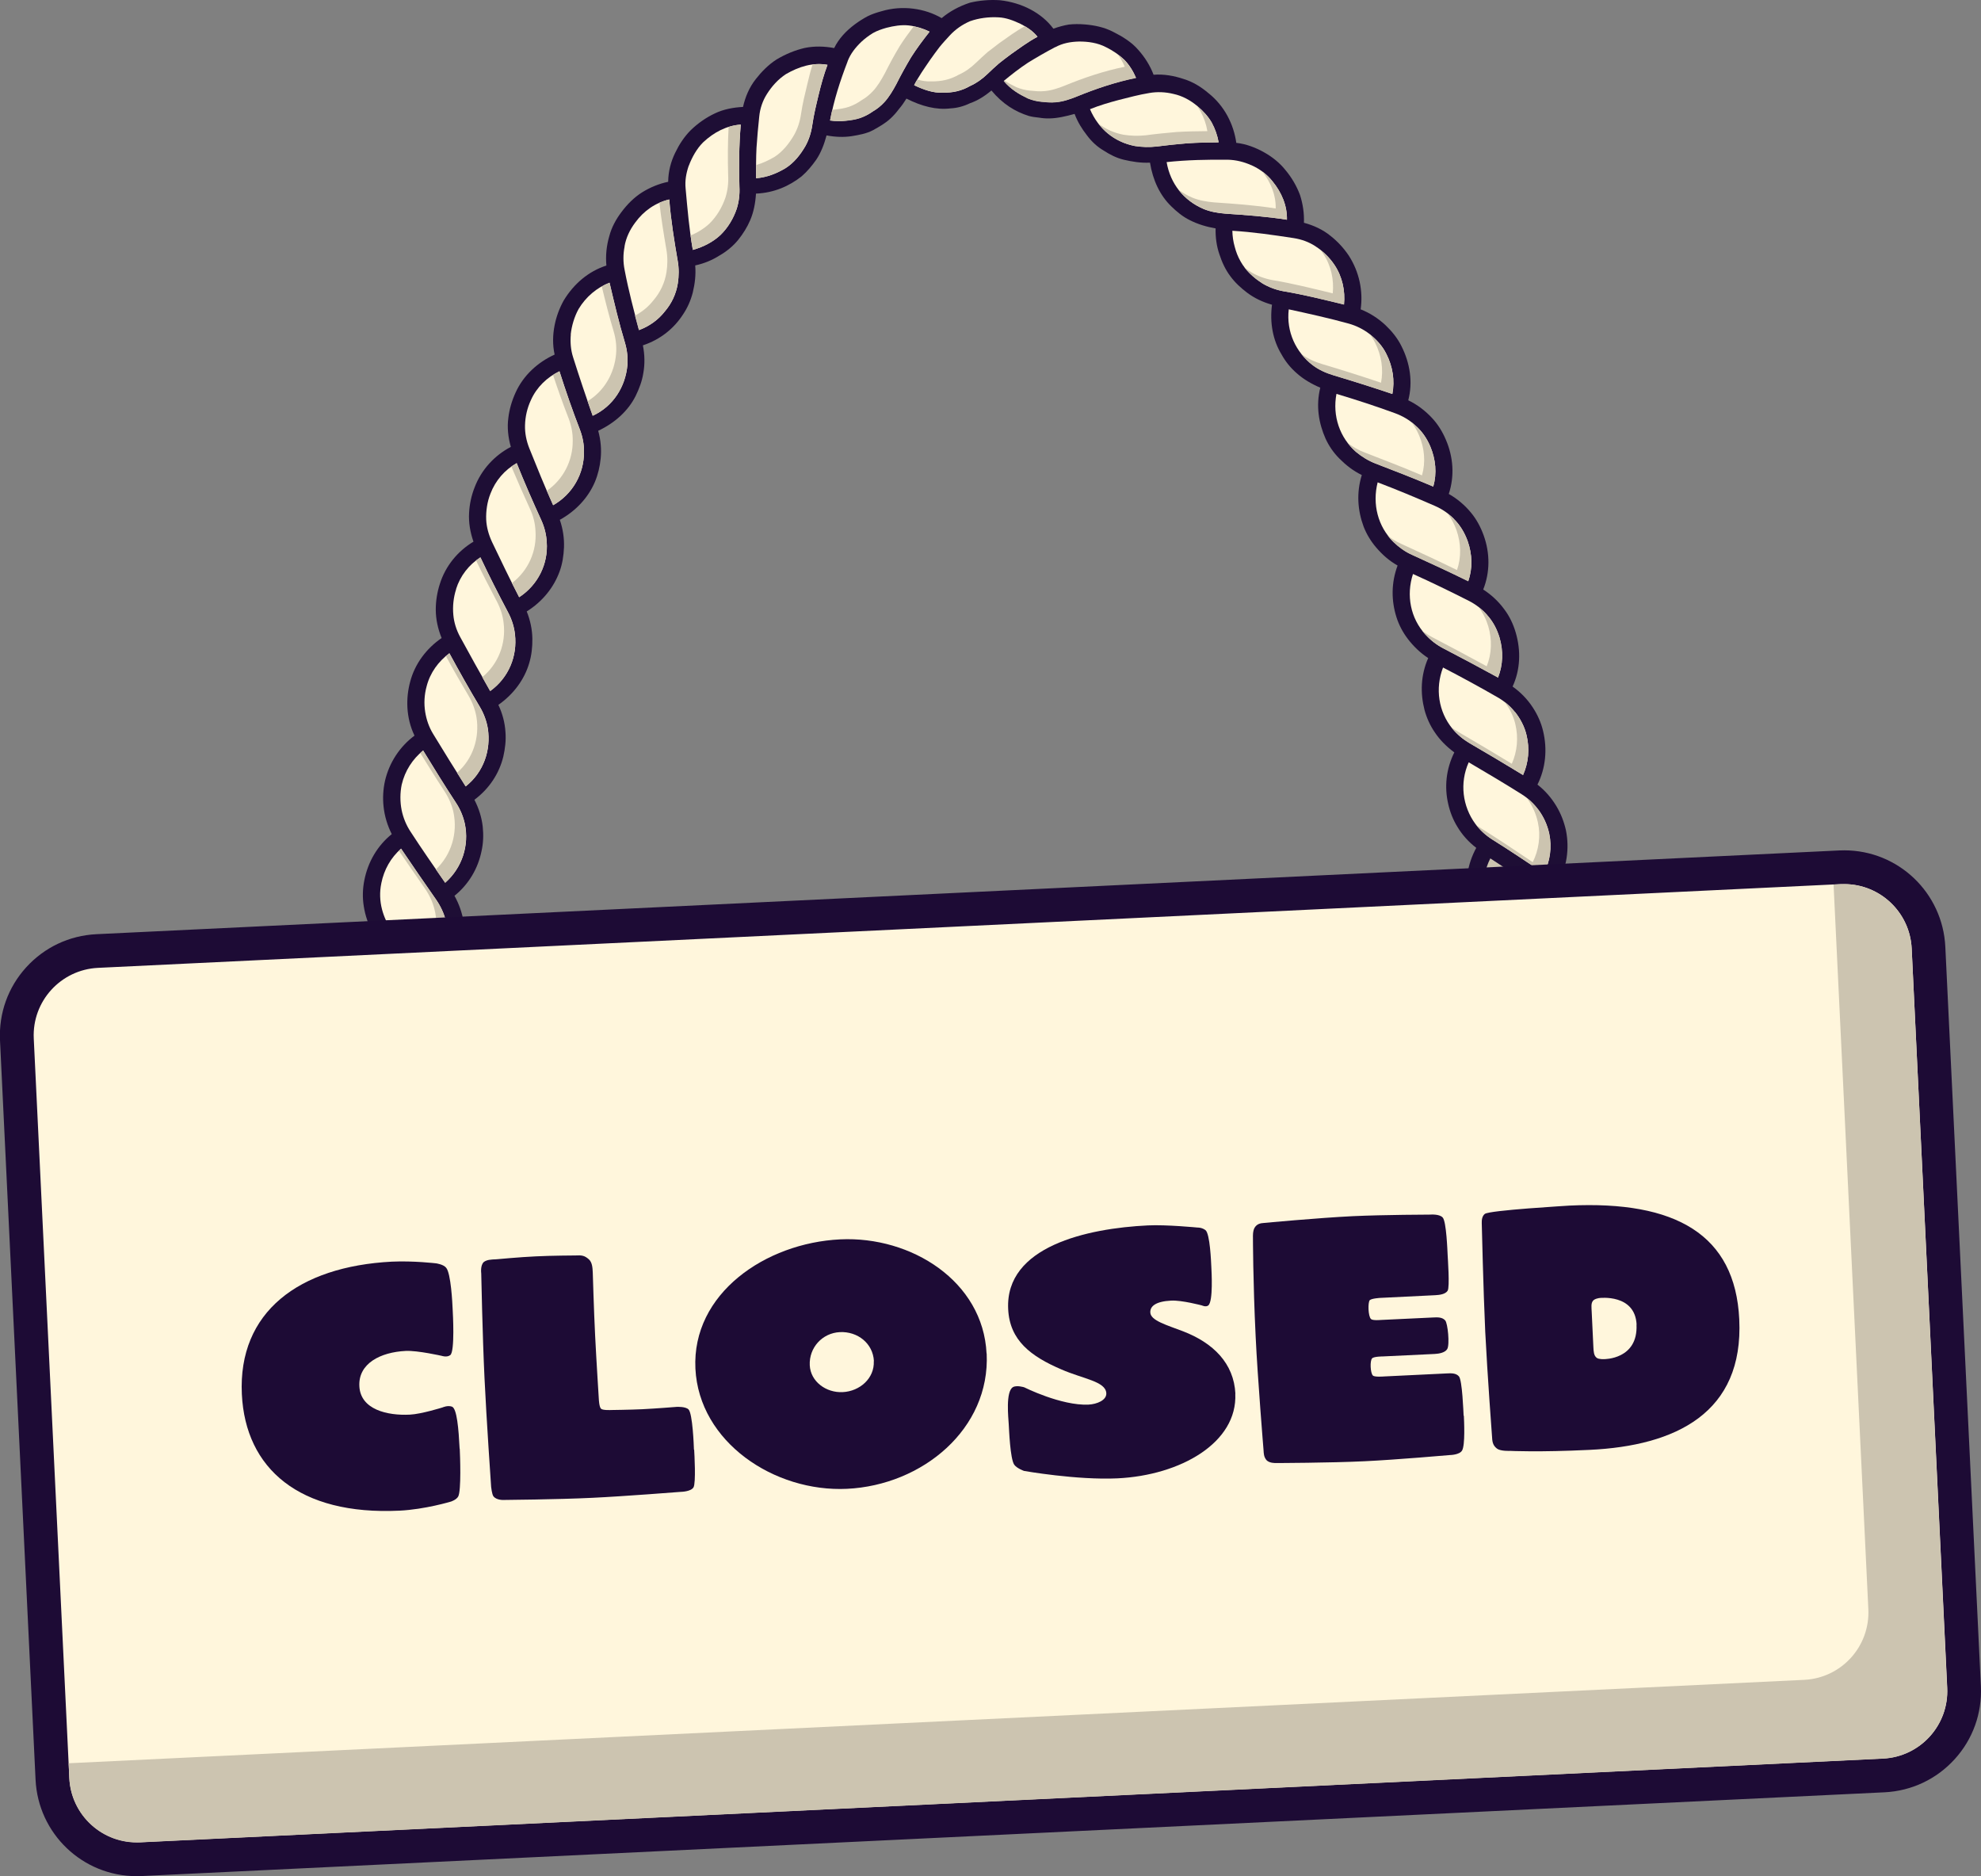
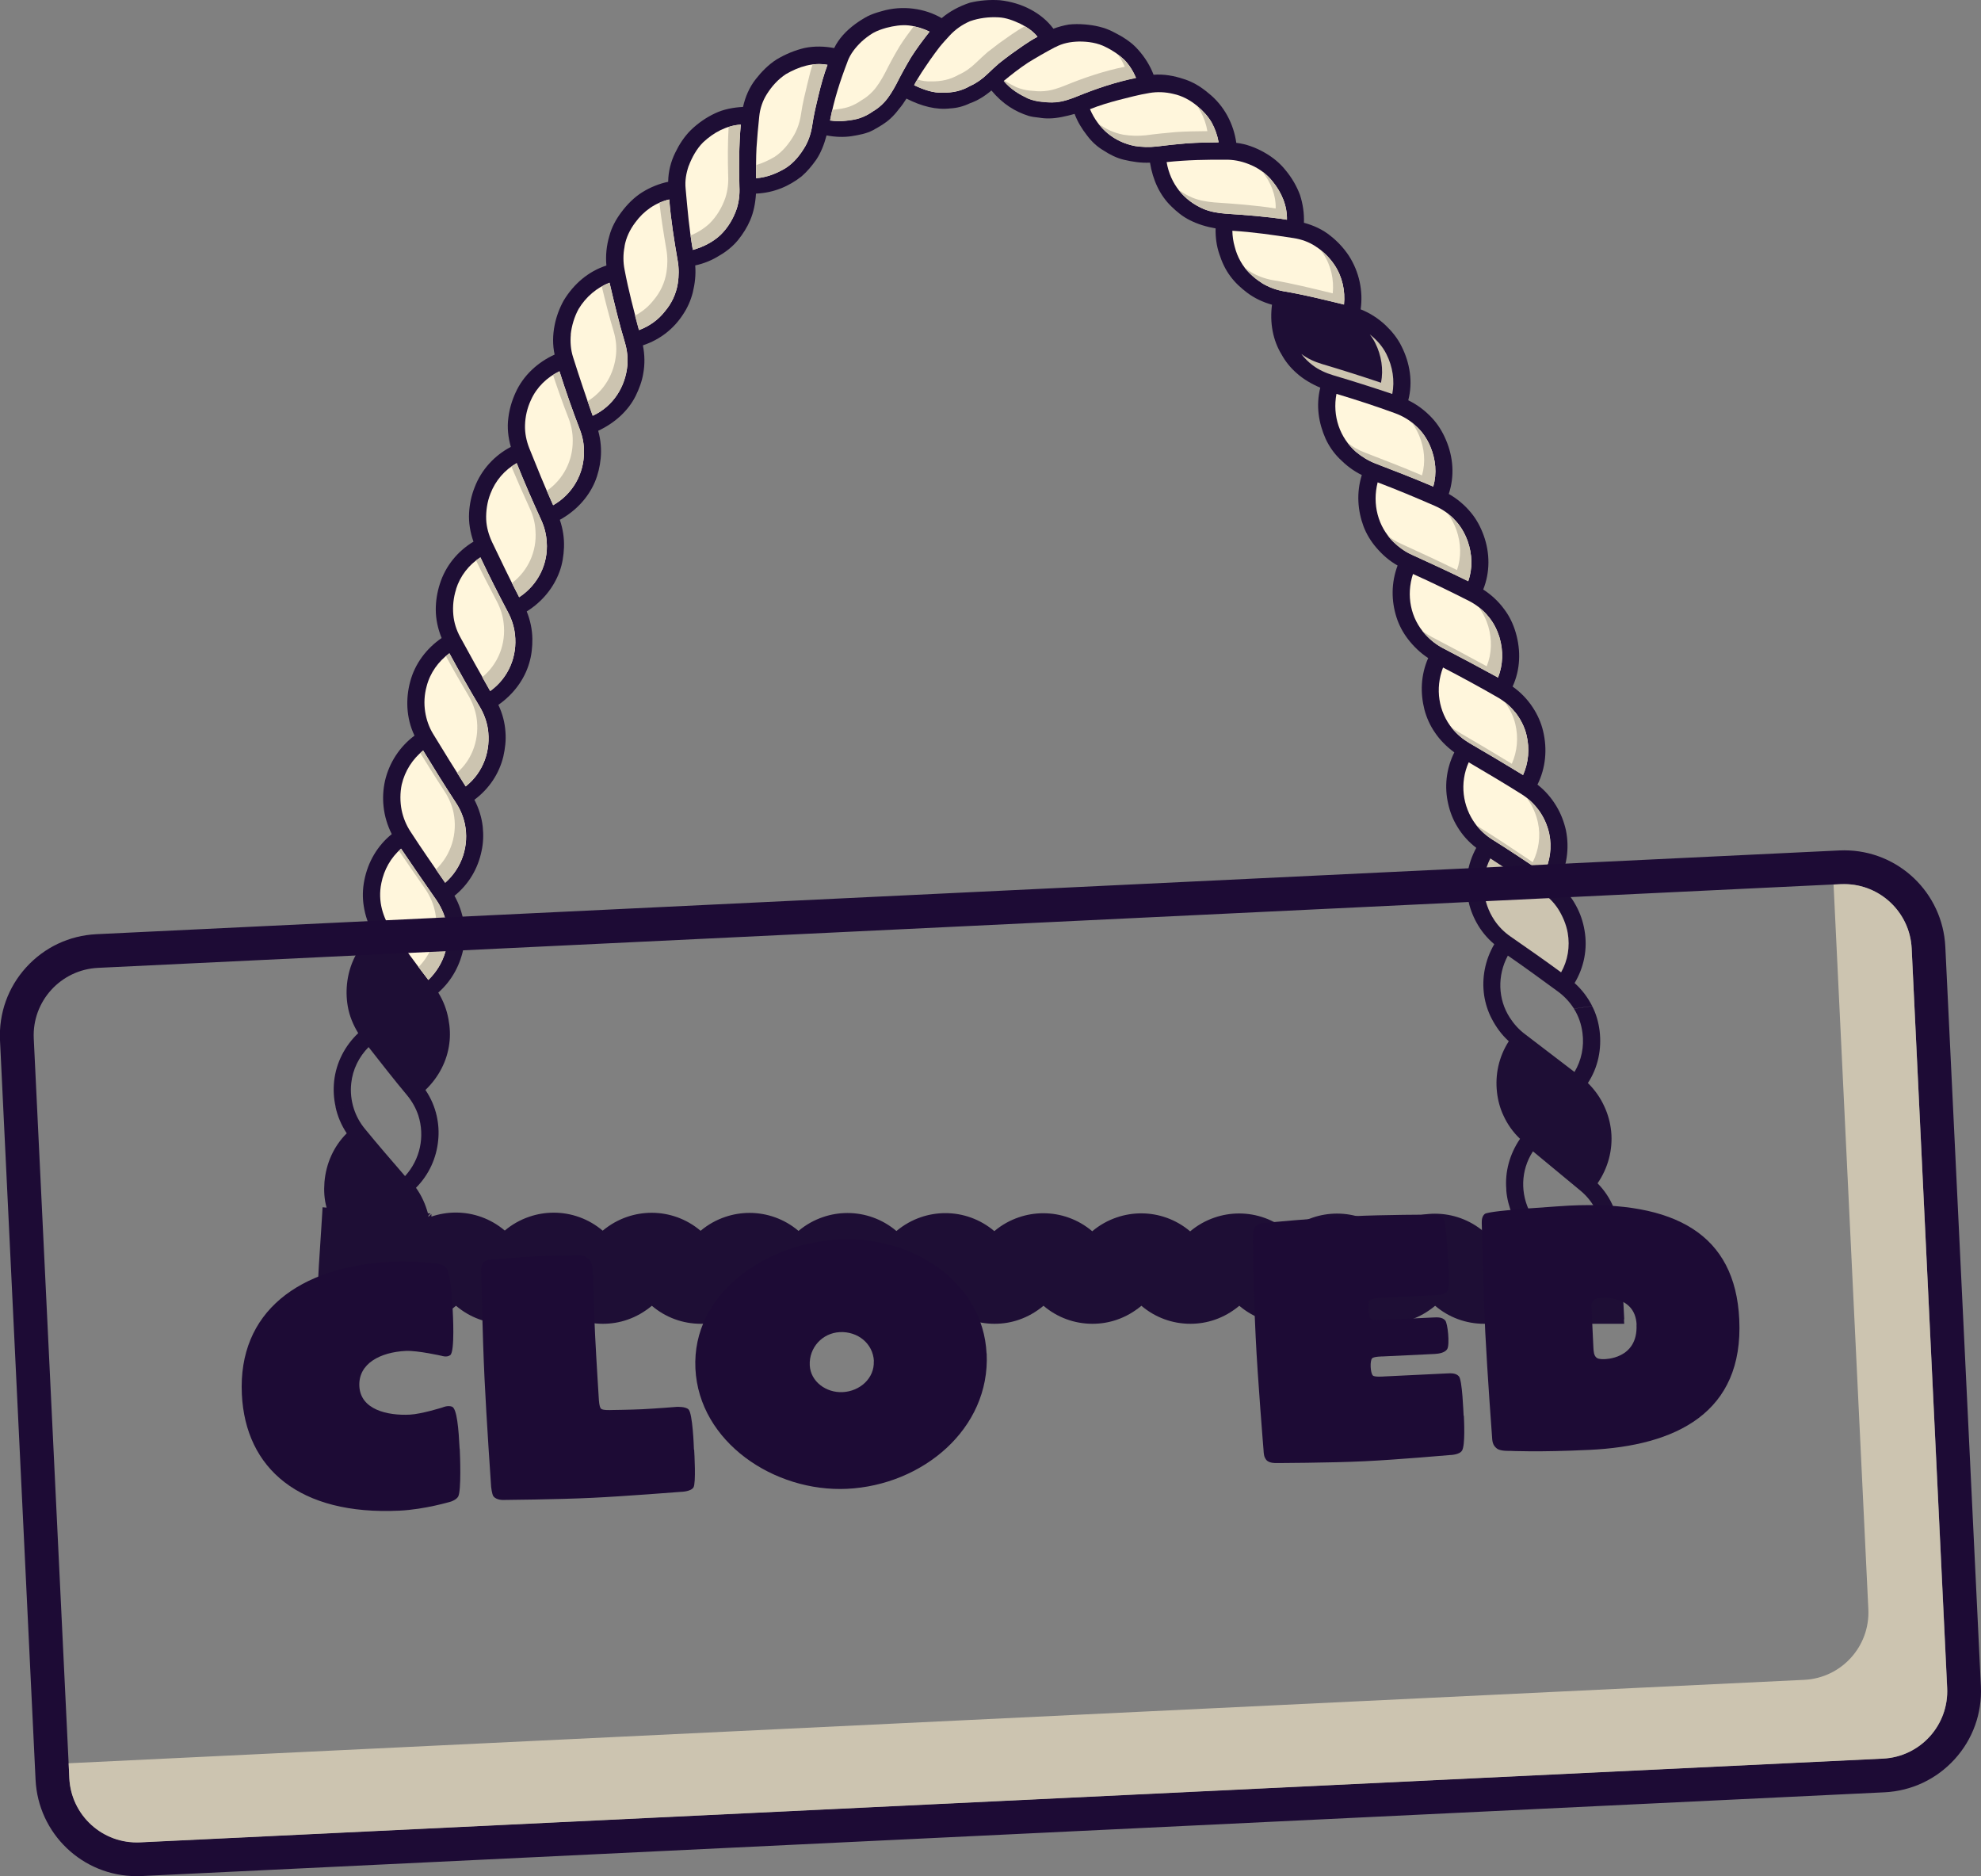
<svg xmlns="http://www.w3.org/2000/svg" id="Layer_2" data-name="Layer 2" viewBox="0 0 176.02 166.68">
  <rect x="0" y="0" width="176.02" height="166.68" fill="#808080" stroke="none" />
  <defs>
    <style>
      .cls-1 {
        fill: #1d0b35;
      }

      .cls-2 {
        fill: #1e0e35;
      }

      .cls-3 {
        fill: #fff6dc;
      }

      .cls-4 {
        fill: #ccc4b0;
      }
    </style>
  </defs>
  <g id="other_wing" data-name="other wing">
    <g>
      <path class="cls-2" d="M144.32,117.19h0l-.07-1.36-.18-3.39-.17-2.61h0s0-.01,0-.01l-.03-.47h0l-.05-.76-.09-1.37-.36.03-1.63.12h0s-2.87.21-2.87.21l-2.43.18-.44.03c-.92-1.71-.9-3.81.21-5.51l4.23,3.5c.54.45.99,1,1.3,1.6l1.63-.12c-.32-.79-.81-1.52-1.42-2.14.92-1.34,1.37-2.96,1.21-4.61-.08-.77-.28-1.51-.6-2.2h0c-.35-.78-.85-1.49-1.47-2.1.9-1.37,1.24-3,1.04-4.65-.1-.77-.31-1.51-.66-2.18l-1.62.23c.41.64.66,1.38.76,2.15.16,1.22-.09,2.43-.71,3.47l-4.37-3.34c-.57-.42-1.02-.93-1.38-1.49-1.06-1.64-1.12-3.74-.17-5.51,1.51,1.04,2.97,2.11,4.46,3.2.57.42,1.04.93,1.41,1.51l1.62-.23c-.39-.77-.91-1.46-1.56-2.04.84-1.4,1.17-3.05.88-4.69-.13-.77-.38-1.5-.74-2.16h0c-.4-.76-.95-1.43-1.62-1.99.78-1.43,1.04-3.1.71-4.73-.17-.76-.45-1.48-.84-2.13h0c-.44-.74-1.01-1.4-1.69-1.93.73-1.46.89-3.14.5-4.76-.18-.76-.5-1.46-.92-2.1h0s0,0,0,0c-.47-.72-1.08-1.35-1.79-1.85.69-1.5.75-3.18.28-4.79-.22-.75-.55-1.45-1.01-2.06h0c-.51-.7-1.15-1.3-1.88-1.77.61-1.53.61-3.23.04-4.81-.27-.74-.63-1.42-1.12-2.01h0c-.55-.67-1.22-1.24-1.98-1.67.52-1.57.41-3.27-.26-4.82-.31-.73-.72-1.39-1.25-1.95h0c-.6-.64-1.3-1.17-2.09-1.55.42-1.61.16-3.3-.61-4.82-.35-.71-.86-1.33-1.42-1.86h0,0c-.64-.6-1.39-1.08-2.2-1.4.23-1.62-.12-3.33-1.06-4.78-.45-.67-1-1.26-1.61-1.74h0s0,0,0,0c-.68-.56-1.51-.94-2.37-1.17.03-.83-.09-1.67-.35-2.47-.29-.78-.73-1.54-1.29-2.21-.51-.64-1.16-1.16-1.85-1.55h0c-.79-.45-1.63-.77-2.52-.87-.23-1.64-1.04-3.28-2.48-4.42-.65-.55-1.36-.99-2.16-1.24h0c-.89-.3-1.79-.46-2.71-.39-.3-.79-.76-1.54-1.36-2.21-.58-.68-1.39-1.18-2.23-1.6-.78-.41-1.67-.59-2.52-.66h0c-.48-.04-.96-.04-1.42.01-.47.08-.94.21-1.37.37-1.05-1.41-2.81-2.32-4.76-2.53-.92-.06-1.83.02-2.66.22h0c-.95.31-1.81.78-2.51,1.37-1.49-.87-3.49-1.17-5.35-.61-.44.12-.87.26-1.26.46-.39.21-.75.44-1.1.7h0c-.78.58-1.43,1.27-1.84,2.11-.84-.16-1.75-.19-2.62-.01-.86.2-1.71.55-2.51,1.03-.73.47-1.33,1.09-1.83,1.73h0s0,0,0,0c-.58.73-.94,1.59-1.14,2.48-.83.04-1.72.2-2.49.57-.77.36-1.51.87-2.15,1.49-.59.59-1.04,1.29-1.38,2h0s0,0,0,0c-.4.81-.62,1.69-.63,2.59-.81.17-1.6.49-2.32.94-.71.45-1.32,1.06-1.84,1.76-.49.65-.87,1.36-1.07,2.12h0c-.25.85-.34,1.74-.26,2.62-1.59.51-2.9,1.63-3.79,3.1-.39.7-.66,1.44-.81,2.2h0s0,0,0,0c-.17.86-.19,1.74,0,2.61-1.48.67-2.78,1.84-3.47,3.38-.33.72-.55,1.47-.64,2.23h0c-.12.86-.02,1.75.22,2.59-1.45.76-2.62,2.02-3.22,3.6-.29.73-.45,1.5-.49,2.26h0s0,0,0,0c-.05.86.1,1.74.39,2.56-1.4.84-2.49,2.16-2.99,3.76-.24.75-.36,1.51-.36,2.27h0c0,.86.19,1.72.52,2.53-1.34.92-2.38,2.28-2.8,3.9-.2.75-.28,1.52-.24,2.28h0c.05.86.25,1.7.63,2.49-1.3.97-2.24,2.38-2.62,4.01-.17.76-.21,1.53-.13,2.28h0s0,0,0,0c.09.86.34,1.69.73,2.46-1.27,1.02-2.12,2.47-2.44,4.11-.15.76-.17,1.53-.05,2.28h0c.13.85.41,1.67.84,2.43-1.25,1.07-2.05,2.54-2.29,4.19-.11.77-.1,1.54.03,2.28h0c.14.84.48,1.66.93,2.39-1.18,1.12-1.96,2.61-2.14,4.26-.08.77-.04,1.54.13,2.28l1.62.17c-.23-.72-.32-1.49-.23-2.27.13-1.22.69-2.34,1.54-3.2,1.14,1.45,2.25,2.88,3.43,4.29.45.55.78,1.15.99,1.78.59,1.85.18,3.9-1.18,5.39-1.19-1.38-2.41-2.78-3.56-4.19-.45-.54-.78-1.15-.99-1.8l-1.63-.17c.18.84.52,1.64,1,2.36-1.16,1.15-1.84,2.68-1.98,4.33-.06.77-.02,1.54.19,2.27h0s-.36-.03-.36-.03l-.02.39h0l-.11,1.75h0l-.2,3.08-.21,3.99-.04.76-.02.38h10.28v-.36c.79-.27,1.52-.69,2.18-1.24,1.22,1.04,2.75,1.6,4.35,1.6.75,0,1.48-.12,2.17-.36h0c.79-.27,1.52-.69,2.18-1.24,1.22,1.04,2.75,1.6,4.35,1.6.75,0,1.48-.12,2.17-.36h0c.79-.27,1.52-.69,2.18-1.24,1.22,1.04,2.75,1.6,4.35,1.6.75,0,1.48-.12,2.17-.36h0c.79-.27,1.52-.69,2.18-1.24,1.22,1.04,2.75,1.6,4.35,1.6.75,0,1.48-.12,2.17-.36h0c.79-.27,1.52-.69,2.18-1.24,1.22,1.04,2.75,1.6,4.35,1.6.75,0,1.48-.12,2.17-.36h0c.79-.27,1.52-.69,2.18-1.24,1.22,1.04,2.75,1.6,4.35,1.6.75,0,1.48-.12,2.17-.36h0c.79-.27,1.52-.69,2.18-1.24,1.22,1.04,2.75,1.6,4.35,1.6.75,0,1.48-.12,2.17-.36h0c.79-.27,1.52-.69,2.18-1.24,1.22,1.04,2.75,1.6,4.35,1.6.75,0,1.48-.12,2.17-.36h0c.79-.27,1.52-.69,2.18-1.24,1.22,1.04,2.75,1.6,4.35,1.6.75,0,1.48-.12,2.17-.36h0c.79-.27,1.52-.69,2.18-1.24,1.22,1.04,2.75,1.6,4.35,1.6.75,0,1.48-.12,2.17-.36h0c.79-.27,1.52-.69,2.18-1.24,1.22,1.04,2.75,1.6,4.35,1.6.75,0,1.48-.12,2.17-.36h0v.36h10.28l-.02-.38ZM133.84,105.76c.06.73.25,1.45.53,2.14h0s-.06,0-.06,0h-.15s-.02.01-.02.01l-.09-.08s-.01.03-.04.09h0s0,0,0,0h0s.02,0,.02,0h0s0,.27,0,.27c-.77.26-1.52.67-2.18,1.23-1.26-1.07-2.81-1.6-4.35-1.6-.73,0-1.47.12-2.17.36-.77.26-1.52.67-2.18,1.23-1.26-1.07-2.81-1.6-4.35-1.6-.73,0-1.47.12-2.17.36-.77.26-1.51.67-2.18,1.23-1.26-1.07-2.81-1.6-4.35-1.6-.73,0-1.47.12-2.17.36-.77.26-1.52.67-2.18,1.23-1.26-1.07-2.81-1.6-4.35-1.6-.73,0-1.47.12-2.17.36-.77.26-1.52.67-2.18,1.23-1.26-1.07-2.81-1.6-4.35-1.6-.73,0-1.47.12-2.17.36-.77.26-1.52.67-2.18,1.23-1.26-1.07-2.81-1.6-4.35-1.6-.73,0-1.47.12-2.17.36-.77.26-1.51.67-2.18,1.23-1.26-1.07-2.81-1.6-4.35-1.6-.73,0-1.47.12-2.17.36-.77.26-1.52.67-2.18,1.23-1.26-1.07-2.81-1.6-4.35-1.6-.73,0-1.47.12-2.17.36-.77.26-1.52.67-2.18,1.23-1.26-1.07-2.81-1.6-4.35-1.6-.73,0-1.47.12-2.17.36-.77.26-1.51.67-2.18,1.23-1.26-1.07-2.81-1.6-4.35-1.6-.73,0-1.47.12-2.17.36-.77.26-1.52.67-2.18,1.23-1.26-1.07-2.81-1.6-4.35-1.6-.73,0-1.47.12-2.17.36v-.23l-.27.25-.02-.09h0s0-.01,0-.01h0s.01.03.04.08h0s0,0,0,0v-.02s-.01-.04-.01-.04v-.04s.18-.18.18-.18h-.02s-.15-.01-.15-.01h-.06c-.22-.8-.55-1.56-1.06-2.27,1.17-1.18,1.82-2.66,1.97-4.2.08-.73.03-1.47-.13-2.19-.18-.8-.51-1.58-1-2.3,1.19-1.14,1.93-2.6,2.12-4.12.1-.72.06-1.47-.08-2.2-.15-.8-.44-1.59-.9-2.33,1.24-1.09,1.98-2.53,2.26-4.04.12-.72.13-1.46,0-2.2-.13-.81-.4-1.61-.82-2.36,1.29-1.04,2.09-2.45,2.4-3.95.16-.71.19-1.45.11-2.19-.09-.81-.34-1.62-.74-2.39,1.33-.99,2.21-2.35,2.57-3.84.16-.71.25-1.44.19-2.18-.05-.81-.26-1.63-.63-2.41,1.34-.94,2.31-2.24,2.74-3.71.21-.69.29-1.43.28-2.16-.01-.81-.18-1.63-.5-2.43,1.39-.87,2.4-2.12,2.92-3.55.25-.68.36-1.41.39-2.14.03-.8-.09-1.63-.37-2.45,1.43-.79,2.52-1.97,3.11-3.35.28-.66.45-1.38.52-2.1.08-.79.01-1.63-.22-2.46,1.47-.69,2.66-1.76,3.33-3.1.31-.64.57-1.31.68-2.03.14-.78.13-1.62-.04-2.46,1.57-.52,2.77-1.51,3.57-2.75.39-.58.68-1.23.86-1.93.19-.78.29-1.57.22-2.42.79-.17,1.51-.47,2.14-.87.65-.37,1.22-.84,1.68-1.4.43-.54.8-1.12,1.07-1.76.3-.7.46-1.51.51-2.35,1.63-.07,2.97-.68,4.05-1.53.5-.43.93-.95,1.31-1.49.41-.61.7-1.36.91-2.15.79.15,1.53.17,2.21.07.68-.11,1.35-.23,1.93-.54.55-.31,1.08-.6,1.55-1.04.26-.24.51-.52.74-.83.24-.28.46-.59.67-.93,1.36.69,2.67,1.02,3.9.87.59-.03,1.17-.18,1.75-.46.64-.22,1.27-.6,1.9-1.13,1,1.2,2.11,1.88,3.32,2.26.29.08.59.12.9.15.3.05.61.08.94.07.7-.01,1.47-.19,2.23-.4.28.74.66,1.34,1.09,1.89.42.57.92,1.03,1.5,1.37.54.35,1.12.65,1.78.81.73.17,1.5.3,2.33.26.25,1.55.88,2.91,1.9,3.89.48.47,1.01.91,1.64,1.22.69.35,1.47.59,2.29.73-.02.81.09,1.58.33,2.28.23.71.54,1.39.98,1.97.41.56.93,1.04,1.5,1.47.63.47,1.37.83,2.2,1.06-.21,1.61.08,3.16.85,4.42.34.62.79,1.18,1.34,1.66.59.53,1.32.96,2.1,1.29-.4,1.61-.14,3.15.47,4.53.3.65.71,1.25,1.23,1.77.57.57,1.22,1.09,1.99,1.46-.49,1.58-.37,3.15.16,4.58.26.67.64,1.3,1.12,1.86.53.62,1.14,1.17,1.9,1.6-.58,1.55-.56,3.14-.1,4.59.22.69.56,1.34,1.01,1.93.5.65,1.09,1.23,1.81,1.7-.67,1.52-.71,3.11-.33,4.6.19.7.49,1.38.91,1.99.45.68,1.05,1.28,1.74,1.79-.74,1.49-.89,3.09-.54,4.59.16.71.43,1.4.82,2.03.42.7.98,1.33,1.67,1.86-.79,1.45-1.03,3.06-.73,4.57.14.71.39,1.41.75,2.06.39.72.92,1.37,1.58,1.93-.83,1.42-1.12,3.02-.9,4.54.11.72.33,1.43.68,2.09.38.73.87,1.41,1.51,1.99-.9,1.4-1.22,2.98-1.05,4.51.08.73.27,1.45.59,2.12.34.74.83,1.44,1.46,2.04-.93,1.36-1.35,2.94-1.22,4.48Z" />
      <path class="cls-3" d="M136.72,71.97c.45.61.77,1.32.94,2.09.25,1.21.07,2.44-.47,3.52-1.54-1.02-3.04-2.03-4.6-3.01-.6-.38-1.1-.85-1.5-1.38-1.14-1.56-1.41-3.63-.59-5.47,1.56.92,3.16,1.86,4.71,2.84.59.37,1.1.85,1.5,1.4Z" />
      <path class="cls-3" d="M134.61,63.24c.47.59.86,1.31,1.03,2.07.29,1.2.18,2.44-.31,3.54-1.58-.96-3.15-1.9-4.72-2.81-.61-.35-1.14-.8-1.56-1.31-1.23-1.5-1.55-3.56-.83-5.43,1.62.84,3.24,1.72,4.82,2.63.61.34,1.13.79,1.56,1.32Z" />
      <path class="cls-3" d="M132.13,54.63c.52.57.88,1.25,1.11,2.01.35,1.19.31,2.43-.13,3.55-1.62-.89-3.25-1.75-4.86-2.59-.62-.32-1.16-.75-1.6-1.24-1.32-1.43-1.72-3.48-1.1-5.37,1.67.75,3.31,1.55,4.95,2.38.63.32,1.18.74,1.64,1.26Z" />
      <path class="cls-3" d="M129.2,46.12c.55.54.94,1.21,1.21,1.95.41,1.17.45,2.41.05,3.56-1.65-.82-3.33-1.59-4.98-2.34-.65-.29-1.19-.69-1.66-1.15-1.39-1.35-1.9-3.36-1.41-5.29,1.71.65,3.39,1.35,5.08,2.09.65.28,1.23.68,1.71,1.17Z" />
      <path class="cls-3" d="M125.75,37.78c.59.51,1.03,1.15,1.34,1.88.48,1.15.6,2.39.26,3.56-1.69-.72-3.42-1.39-5.11-2.04-.65-.25-1.23-.61-1.74-1.03-1.46-1.26-2.12-3.2-1.75-5.16,1.74.52,3.49,1.09,5.21,1.72.66.24,1.27.6,1.78,1.06Z" />
-       <path class="cls-3" d="M121.68,29.66c.6.47,1.17,1.08,1.51,1.79.57,1.12.76,2.36.53,3.55-1.76-.6-3.52-1.15-5.24-1.67-.67-.2-1.3-.49-1.82-.88-1.52-1.15-2.38-2.98-2.15-4.97,1.75.38,3.57.78,5.34,1.27.67.19,1.29.5,1.84.92Z" />
      <path class="cls-3" d="M116.9,21.89c.64.41,1.24.98,1.68,1.65.7,1.05.96,2.31.84,3.51-1.82-.44-3.56-.88-5.37-1.18-.69-.12-1.33-.37-1.88-.7-.79-.5-1.49-1.14-1.94-1.95-.23-.4-.4-.83-.52-1.3-.13-.45-.2-.92-.21-1.42,1.82.11,3.6.37,5.44.65.71.11,1.37.35,1.95.73Z" />
      <path class="cls-3" d="M111.18,14.67c.72.32,1.39.8,1.89,1.44.81.99,1.31,2.17,1.28,3.41-1.8-.29-3.7-.42-5.47-.54-.68-.05-1.36-.17-1.95-.42-1.72-.74-2.94-2.21-3.27-4.16,1.78-.19,3.59-.23,5.47-.21.7.02,1.39.19,2.04.48Z" />
      <path class="cls-3" d="M102.13,8.26c.7-.12,1.42-.09,2.12.08.8.17,1.52.56,2.16,1.1.5.42.94.9,1.25,1.44.3.55.51,1.15.62,1.76-.94.01-1.85.02-2.77.09-.93.07-1.84.17-2.72.28-.68.08-1.34.06-1.96-.04-1.81-.36-3.22-1.5-3.98-3.27.84-.34,1.69-.59,2.56-.82.87-.22,1.8-.47,2.72-.62Z" />
      <path class="cls-3" d="M93.75,4.2c.66-.36,1.36-.49,2.1-.51.81-.01,1.69.11,2.44.51.61.3,1.16.68,1.62,1.12.45.46.79,1.02,1.03,1.59-1.82.37-3.62.99-5.24,1.65-.63.25-1.27.47-1.87.51-.45.05-.87,0-1.29-.04-.42-.04-.83-.14-1.22-.3-.77-.37-1.5-.79-2.13-1.54.66-.55,1.39-1.12,2.15-1.62.76-.47,1.56-.93,2.41-1.38Z" />
      <path class="cls-3" d="M83.48,4.18c.29-.36.6-.69.92-1.04.49-.53,1.1-.96,1.8-1.26.77-.27,1.64-.39,2.52-.34.69.03,1.34.29,1.94.57.59.3,1.12.64,1.53,1.16-.82.43-1.62,1.03-2.36,1.55-.37.27-.73.54-1.07.82-.34.29-.68.61-1,.92-.5.48-1.02.84-1.56,1.08-.79.46-1.6.61-2.43.59-.82.05-1.69-.25-2.54-.66.41-.82.9-1.49,1.42-2.26.26-.37.54-.75.83-1.13Z" />
      <path class="cls-3" d="M75.31,5.45c.26-.68.7-1.23,1.23-1.74.3-.28.66-.55,1.02-.77.37-.21.78-.35,1.2-.47.67-.17,1.33-.28,1.99-.21.66.08,1.29.27,1.85.55-.6.76-1.15,1.5-1.64,2.27-.48.81-.92,1.6-1.31,2.38-.31.58-.66,1.17-1.07,1.61-.3.33-.64.6-1,.81-.35.25-.73.45-1.14.59-.4.14-.84.21-1.29.25-.44.05-.91.05-1.39-.02.33-1.78.87-3.47,1.56-5.26Z" />
      <path class="cls-3" d="M67.22,13.11c.06-.9.14-1.82.24-2.75.07-.72.3-1.4.68-2,.42-.67.99-1.32,1.7-1.78,1.16-.67,2.42-1.06,3.69-.82-.33.87-.58,1.79-.8,2.69-.22.91-.42,1.75-.55,2.65-.1.7-.31,1.33-.61,1.87-.45.78-1.02,1.5-1.78,1.97-.76.46-1.62.81-2.61.89,0-.89-.01-1.82.04-2.73Z" />
      <path class="cls-3" d="M61.2,14.73c.27-.72.7-1.52,1.28-2.09.95-.89,2.09-1.49,3.34-1.57-.16,1.87-.17,3.73-.12,5.5.04.71-.05,1.38-.24,1.98-.3.88-.78,1.67-1.43,2.31-.66.63-1.52,1.07-2.47,1.34-.32-1.81-.47-3.57-.64-5.45-.07-.7.05-1.36.27-2.01Z" />
      <path class="cls-3" d="M55.49,21.9c.13-.77.47-1.49.96-2.14.75-1.03,1.8-1.76,3.02-2.04.14,1.83.44,3.68.75,5.45.12.68.11,1.35.01,2-.15.95-.56,1.8-1.16,2.5-.57.73-1.35,1.3-2.29,1.65-.46-1.73-.94-3.54-1.28-5.34-.14-.69-.14-1.4,0-2.09Z" />
      <path class="cls-3" d="M50.71,29.72c.08-.76.32-1.58.7-2.27.65-1.08,1.62-1.9,2.75-2.34.43,1.83.84,3.58,1.37,5.33.2.68.27,1.36.22,2.01-.18,1.89-1.24,3.63-3.08,4.48-.61-1.69-1.19-3.43-1.75-5.2-.21-.66-.26-1.34-.2-2.02Z" />
      <path class="cls-3" d="M47.18,35.53c.51-1.14,1.43-2.02,2.53-2.55.56,1.76,1.16,3.48,1.82,5.19.25.66.37,1.33.36,1.98,0,1.93-.99,3.73-2.74,4.73-.75-1.66-1.43-3.34-2.12-5.06-.26-.66-.4-1.35-.38-2.04.02-.76.19-1.53.53-2.25Z" />
      <path class="cls-3" d="M43.58,43.85c.44-1.16,1.27-2.11,2.33-2.71.68,1.7,1.42,3.39,2.18,5.05.29.64.45,1.31.49,1.96.14,1.93-.77,3.8-2.45,4.9-.84-1.62-1.62-3.25-2.42-4.92-.29-.63-.48-1.3-.51-1.97-.03-.75.09-1.59.38-2.31Z" />
      <path class="cls-3" d="M40.52,52.34c.37-1.18,1.14-2.17,2.17-2.83.78,1.66,1.62,3.3,2.47,4.91.33.63.53,1.28.6,1.93.22,1.92-.55,3.85-2.2,5.03-.9-1.57-1.79-3.17-2.67-4.79-.34-.62-.55-1.29-.61-1.97h0c-.07-.74.01-1.55.25-2.28Z" />
      <path class="cls-3" d="M37.91,60.96c.31-1.2,1.05-2.21,2.02-2.93.88,1.61,1.77,3.2,2.72,4.78.36.61.59,1.26.7,1.91.29,1.9-.37,3.88-1.97,5.14-.97-1.53-1.94-3.09-2.9-4.67-.37-.61-.59-1.26-.7-1.94-.12-.75-.08-1.53.13-2.29Z" />
-       <path class="cls-3" d="M35.7,69.68c.28-1.2.96-2.25,1.9-3.01.97,1.58,1.91,3.12,2.92,4.65.39.59.65,1.23.79,1.88.39,1.9-.24,3.89-1.75,5.22-1.03-1.49-2.1-3.02-3.09-4.55-.38-.58-.64-1.22-.78-1.89-.15-.74-.15-1.55.01-2.31Z" />
+       <path class="cls-3" d="M35.7,69.68c.28-1.2.96-2.25,1.9-3.01.97,1.58,1.91,3.12,2.92,4.65.39.59.65,1.23.79,1.88.39,1.9-.24,3.89-1.75,5.22-1.03-1.49-2.1-3.02-3.09-4.55-.38-.58-.64-1.22-.78-1.89-.15-.74-.15-1.55.01-2.31" />
      <path class="cls-3" d="M33.88,78.47c.24-1.21.85-2.29,1.76-3.08,1.03,1.53,2.07,3.04,3.11,4.53.4.58.69,1.2.86,1.85.5,1.89-.11,3.9-1.55,5.29-1.12-1.46-2.18-2.93-3.25-4.42-.41-.57-.7-1.21-.87-1.87-.19-.74-.22-1.52-.06-2.29Z" />
      <path class="cls-4" d="M137.19,77.59c-1.54-1.03-3.04-2.04-4.6-3.01-.57-.36-1.05-.8-1.43-1.3.14.1.28.21.43.3,1.56.97,3.06,1.98,4.6,3.01.54-1.08.72-2.32.46-3.52-.16-.77-.49-1.48-.93-2.1-.03-.03-.05-.07-.08-.1.41.31.77.69,1.08,1.1.44.62.77,1.33.93,2.1.26,1.2.08,2.44-.46,3.52Z" />
      <path class="cls-4" d="M135.33,68.85c-1.58-.96-3.15-1.9-4.72-2.81-.6-.36-1.14-.8-1.55-1.31-.03-.04-.07-.08-.1-.13.2.16.42.3.65.44,1.57.91,3.14,1.85,4.72,2.81.49-1.1.6-2.34.31-3.54-.17-.71-.52-1.41-.97-1.97.35.26.66.56.94.91.47.58.85,1.31,1.03,2.06.29,1.2.18,2.44-.31,3.54Z" />
      <path class="cls-4" d="M133.1,60.19c-1.62-.89-3.24-1.75-4.85-2.59-.62-.32-1.16-.75-1.61-1.24-.1-.11-.2-.23-.29-.35.28.23.58.42.9.59,1.61.84,3.23,1.7,4.85,2.59.45-1.12.49-2.36.14-3.55-.19-.62-.47-1.2-.87-1.71.28.21.53.44.76.7.52.57.88,1.26,1.11,2.01.35,1.19.31,2.43-.14,3.55Z" />
      <path class="cls-4" d="M130.46,51.64c-1.65-.81-3.34-1.59-4.98-2.34-.65-.28-1.19-.69-1.67-1.14-.18-.18-.35-.37-.5-.57.35.28.74.52,1.17.71,1.64.75,3.33,1.53,4.98,2.34.4-1.15.36-2.39-.05-3.56-.19-.52-.44-1.01-.77-1.44.2.15.39.31.56.49.55.54.94,1.21,1.21,1.95.41,1.17.45,2.41.05,3.56Z" />
      <path class="cls-4" d="M127.35,43.23c-1.69-.72-3.42-1.39-5.11-2.04-.66-.25-1.23-.61-1.74-1.03-.29-.25-.54-.52-.76-.82.45.35.94.64,1.5.85,1.69.65,3.42,1.32,5.11,2.04.34-1.18.22-2.42-.26-3.56-.18-.41-.39-.79-.65-1.13.11.08.2.16.3.25.59.5,1.03,1.15,1.35,1.88.48,1.14.6,2.38.26,3.56Z" />
      <path class="cls-4" d="M123.71,35c-1.76-.59-3.51-1.15-5.24-1.66-.67-.2-1.3-.49-1.82-.88-.4-.3-.75-.65-1.04-1.04.01.02.03.03.04.04.52.39,1.15.68,1.82.88,1.73.51,3.48,1.07,5.24,1.66.23-1.18.04-2.43-.52-3.54-.13-.26-.29-.51-.48-.75.59.45,1.14,1.06,1.48,1.75.56,1.11.75,2.36.52,3.54Z" />
      <path class="cls-4" d="M119.42,27.06c-1.82-.44-3.56-.88-5.37-1.18-.69-.13-1.33-.37-1.88-.7-.61-.39-1.17-.87-1.6-1.43.19.15.39.3.6.43.55.33,1.19.57,1.88.7,1.81.3,3.55.74,5.37,1.18.12-1.2-.14-2.46-.84-3.51-.08-.12-.17-.24-.26-.35.48.37.91.83,1.26,1.35.7,1.05.96,2.31.84,3.51Z" />
      <path class="cls-4" d="M114.35,19.52c-1.8-.29-3.7-.42-5.46-.54-.69-.06-1.37-.18-1.96-.43-.9-.38-1.66-.96-2.23-1.71.37.28.78.52,1.23.71.59.25,1.27.37,1.96.43,1.76.12,3.66.25,5.46.54.03-1.19-.43-2.31-1.18-3.27.33.24.64.53.9.86.81.99,1.31,2.16,1.28,3.41Z" />
      <path class="cls-4" d="M108.28,12.65c-.94.01-1.85.02-2.77.08-.93.08-1.83.17-2.71.29-.68.07-1.34.05-1.97-.05-1.33-.26-2.45-.95-3.24-2,.64.5,1.4.84,2.24,1,.63.1,1.29.12,1.97.05.88-.12,1.78-.21,2.71-.29.92-.06,1.83-.07,2.77-.08-.1-.61-.31-1.21-.61-1.76-.11-.19-.24-.37-.38-.54.04.03.08.07.12.1.5.42.94.9,1.26,1.44.3.55.51,1.15.61,1.76Z" />
      <path class="cls-4" d="M100.94,6.93c-1.83.37-3.63.98-5.24,1.64-.63.26-1.27.47-1.87.52-.45.05-.87,0-1.3-.04-.42-.04-.82-.14-1.21-.3-.77-.37-1.5-.8-2.13-1.54.02-.02.05-.04.07-.05.34.23.7.42,1.06.59.39.16.79.26,1.21.3.43.04.85.09,1.3.04.6-.05,1.24-.26,1.87-.52,1.61-.66,3.41-1.27,5.24-1.64-.16-.38-.37-.75-.62-1.09.21.15.41.32.59.49.44.47.78,1.02,1.03,1.6Z" />
      <path class="cls-4" d="M92.18,3.26c-.82.43-1.62,1.03-2.36,1.55-.37.28-.72.55-1.07.82-.34.29-.68.62-1,.92-.49.48-1.02.85-1.55,1.08-.79.46-1.6.61-2.44.6-.82.04-1.69-.26-2.54-.66.09-.18.18-.35.29-.51.42.13.84.19,1.25.17.84.01,1.65-.14,2.44-.6.53-.23,1.06-.6,1.55-1.08.32-.3.66-.63,1-.92.35-.27.7-.54,1.07-.82.7-.49,1.46-1.06,2.24-1.48.43.25.81.54,1.12.93Z" />
      <path class="cls-4" d="M82.59,2.83c-.6.76-1.15,1.49-1.64,2.26-.49.81-.92,1.61-1.31,2.39-.31.58-.66,1.17-1.07,1.61-.31.33-.64.6-1.01.81-.35.25-.73.45-1.13.59-.41.14-.85.2-1.3.25-.44.05-.9.04-1.38-.03.06-.32.12-.64.2-.96.06,0,.12,0,.18-.01.45-.05.89-.11,1.3-.25.4-.14.78-.34,1.13-.59.37-.21.7-.48,1.01-.81.41-.44.76-1.03,1.07-1.61.39-.78.82-1.58,1.31-2.39.38-.6.8-1.17,1.24-1.75.5.11.97.27,1.4.49Z" />
      <path class="cls-4" d="M73.52,5.76c-.33.87-.58,1.79-.79,2.69-.22.91-.43,1.75-.56,2.65-.1.7-.31,1.33-.61,1.87-.45.78-1.02,1.5-1.77,1.98-.77.45-1.62.81-2.61.89,0-.39,0-.78,0-1.18.58-.16,1.12-.42,1.62-.71.75-.48,1.32-1.2,1.77-1.98.3-.54.51-1.17.61-1.87.13-.9.34-1.74.56-2.65.13-.57.28-1.15.46-1.72.44-.06.88-.05,1.33.03Z" />
      <path class="cls-4" d="M65.7,16.57c.04.71-.05,1.38-.24,1.98-.3.88-.78,1.68-1.43,2.32-.67.62-1.52,1.07-2.47,1.33-.08-.43-.14-.86-.2-1.28.63-.26,1.19-.61,1.67-1.05.65-.64,1.13-1.44,1.43-2.32.19-.6.28-1.27.24-1.98-.04-1.39-.04-2.83.04-4.29.35-.12.71-.19,1.08-.21-.16,1.87-.17,3.72-.12,5.5Z" />
      <path class="cls-4" d="M60.22,25.18c-.15.94-.55,1.79-1.16,2.5-.57.73-1.35,1.3-2.29,1.65-.11-.43-.23-.86-.35-1.29.66-.35,1.21-.81,1.64-1.36.61-.71,1.01-1.56,1.16-2.5.1-.65.11-1.32-.01-2.01-.23-1.35-.46-2.76-.62-4.16.28-.12.57-.22.87-.29.15,1.83.45,3.69.75,5.45.12.69.11,1.36.01,2.01Z" />
      <path class="cls-4" d="M55.74,32.46c-.17,1.88-1.23,3.63-3.08,4.48-.15-.43-.31-.86-.45-1.3,1.51-.92,2.38-2.5,2.53-4.18.06-.65-.01-1.33-.21-2.01-.4-1.32-.73-2.64-1.06-4,.22-.13.45-.24.69-.33.43,1.83.84,3.58,1.37,5.33.2.68.27,1.36.21,2.01Z" />
      <path class="cls-4" d="M51.89,40.16c.01,1.92-.99,3.72-2.74,4.72-.19-.42-.38-.85-.56-1.28,1.48-1.03,2.31-2.69,2.3-4.44.01-.65-.11-1.32-.36-1.98-.5-1.28-.96-2.57-1.39-3.87.18-.12.37-.23.57-.32.56,1.75,1.15,3.48,1.82,5.19.25.66.37,1.33.36,1.98Z" />
      <path class="cls-4" d="M46.13,53.06c-.22-.42-.43-.84-.64-1.26,1.46-1.12,2.22-2.85,2.09-4.64-.03-.66-.19-1.32-.49-1.96-.57-1.24-1.12-2.49-1.65-3.75.15-.11.31-.21.47-.3.68,1.7,1.42,3.39,2.18,5.05.3.64.46,1.3.49,1.96.14,1.93-.76,3.79-2.45,4.9Z" />
      <path class="cls-4" d="M43.55,61.4c-.23-.41-.47-.82-.7-1.24,1.44-1.19,2.12-2.99,1.9-4.8-.07-.65-.27-1.3-.6-1.93-.63-1.2-1.26-2.41-1.85-3.64.12-.09.25-.19.38-.27.78,1.66,1.62,3.3,2.47,4.91.33.63.53,1.28.6,1.93.23,1.93-.55,3.85-2.2,5.04Z" />
      <path class="cls-4" d="M41.37,69.86c-.25-.4-.51-.8-.76-1.21,1.43-1.24,2.01-3.12,1.73-4.92-.11-.65-.34-1.3-.7-1.91-.7-1.17-1.37-2.34-2.02-3.54.1-.08.2-.16.31-.24.87,1.62,1.77,3.21,2.71,4.78.36.61.59,1.26.7,1.91.29,1.9-.37,3.88-1.97,5.13Z" />
      <path class="cls-4" d="M39.55,78.42c-.27-.39-.55-.79-.82-1.18,1.38-1.31,1.94-3.22,1.57-5.04-.13-.64-.4-1.28-.78-1.87-.75-1.14-1.46-2.28-2.18-3.44.08-.08.16-.15.25-.22.97,1.58,1.92,3.12,2.93,4.66.38.59.65,1.23.78,1.87.39,1.9-.24,3.89-1.75,5.22Z" />
      <path class="cls-4" d="M38.06,87.05c-.29-.38-.58-.76-.87-1.14,1.35-1.38,1.89-3.32,1.41-5.15-.16-.64-.45-1.26-.85-1.84-.77-1.1-1.54-2.22-2.31-3.35.06-.06.13-.12.19-.18,1.04,1.53,2.08,3.04,3.12,4.53.4.58.69,1.2.85,1.84.5,1.89-.1,3.9-1.54,5.29Z" />
      <path class="cls-4" d="M132.43,76.26c1.52.99,3.05,2,4.58,3.03.58.39,1.05.87,1.42,1.43.4.62.74,1.4.87,2.16.21,1.21.01,2.44-.59,3.5-1.47-1.08-2.99-2.14-4.49-3.18-.58-.4-1.06-.89-1.43-1.44-1.08-1.61-1.29-3.69-.37-5.5Z" />
      <g>
        <g>
-           <path class="cls-3" d="M12.15,165.18c-4.01,0-7.29-3.14-7.49-7.14L1.51,92.34c-.2-4.13,3-7.65,7.13-7.85l154.87-7.44c.12,0,.24,0,.37,0,4.01,0,7.29,3.14,7.49,7.14l3.16,65.7c.1,2-.59,3.92-1.94,5.4-1.35,1.48-3.19,2.35-5.19,2.45l-154.86,7.44c-.12,0-.24,0-.37,0Z" />
          <path class="cls-1" d="M163.87,78.54c3.18,0,5.83,2.5,5.99,5.71l3.16,65.69c.16,3.31-2.4,6.12-5.71,6.28l-154.87,7.44c-.1,0-.2,0-.29,0-3.18,0-5.83-2.5-5.99-5.71l-3.16-65.69c-.16-3.31,2.4-6.12,5.71-6.28l154.86-7.44c.1,0,.2,0,.29,0M163.87,75.54c-.14,0-.29,0-.44.01l-154.87,7.44c-2.4.12-4.61,1.16-6.23,2.94-1.62,1.78-2.44,4.08-2.33,6.48l3.16,65.69c.23,4.8,4.18,8.57,8.98,8.57.14,0,.29,0,.44-.01l154.87-7.44c2.4-.12,4.61-1.16,6.23-2.94,1.62-1.78,2.44-4.08,2.33-6.48l-3.16-65.69c-.23-4.8-4.18-8.57-8.98-8.57h0Z" />
        </g>
        <path class="cls-4" d="M173.01,149.95c.16,3.31-2.39,6.12-5.7,6.28l-154.87,7.44c-3.31.16-6.12-2.39-6.28-5.7l-.06-1.33,154.21-7.41c3.31-.16,5.86-2.97,5.7-6.28l-3.09-64.37.65-.03c3.31-.16,6.13,2.4,6.29,5.71l3.15,65.69Z" />
        <g>
          <path class="cls-1" d="M40.85,128.7c.03.56.15,3.74-.14,4.25-.17.29-.63.44-.63.44,0,0-2.31.7-4.58.81-8.91.43-13.69-3.74-14.01-10.34-.35-7.32,5.07-11.35,13.32-11.78,1.93-.09,3.94.15,3.94.15,0,0,.66.09.89.39.43.48.56,3.19.58,3.69.02.34.21,3.74-.21,4.07-.3.23-.75.07-.75.07,0,0-2.15-.49-3.21-.44-2.24.11-4.22,1.11-4.12,3.13.1,2.09,2.5,2.63,4.49,2.53,1.03-.05,2.9-.64,2.9-.64,0,0,.46-.21.84-.07.44.17.59,1.97.68,3.74Z" />
          <path class="cls-1" d="M61.68,128.79c.02.34.17,2.96-.06,3.34-.23.39-1.13.4-1.13.4,0,0-5.07.4-7.87.53-3.08.15-7.89.19-7.89.19,0,0-.62.03-.89-.33-.13-.18-.2-.83-.2-.83,0,0-.42-6.04-.59-9.68-.18-3.77-.29-9.29-.29-9.29,0,0-.1-.71.23-1.01.27-.2.61-.22,1.11-.24,0,0,2.14-.2,3.51-.26,1.37-.07,3.52-.08,3.52-.08.56-.03.81,0,1.2.35.29.27.32.73.34,1.17,0,0,.1,3.43.21,5.61.11,2.21.33,5.66.33,5.66,0,0,.03.69.2.83.16.15.91.11.91.11,0,0,1.68-.02,2.74-.07,1.21-.06,3.08-.21,3.08-.21,0,0,.78-.04,1.04.23.36.36.47,3.22.48,3.57Z" />
          <path class="cls-1" d="M87.67,120.24c.32,6.7-5.71,11.7-12.41,12.02-6.45.31-13.15-4.14-13.47-10.68-.32-6.66,6.21-11.16,12.87-11.48,6.32-.3,12.69,3.73,13,10.14ZM77.65,120.91c-.08-1.56-1.44-2.65-3.03-2.57-1.56.08-2.74,1.38-2.67,2.94.07,1.46,1.46,2.46,2.92,2.39,1.53-.07,2.84-1.23,2.77-2.75Z" />
-           <path class="cls-1" d="M109.76,123.8c.21,4.36-4.86,7.26-10.47,7.53-3.61.17-8.3-.66-8.3-.66,0,0-.63-.22-.87-.55-.37-.54-.46-3.16-.49-3.6-.03-.56-.29-2.89.37-3.29.33-.2,1,.01,1,.01,0,0,3.29,1.65,5.72,1.54.75-.04,1.61-.39,1.58-1.01-.05-1.06-2.06-1.27-4-2.12-2.68-1.15-4.59-2.56-4.72-5.36-.27-5.57,7.02-7.17,12.41-7.43,1.65-.08,4.41.19,4.41.19,0,0,.37-.02.7.22.42.29.51,2.88.53,3.25.02.41.18,3.08-.27,3.45-.21.17-.56,0-.56,0,0,0-1.8-.48-2.74-.43-1.37.07-1.88.5-1.85,1.06.03.72,1.49,1.12,2.92,1.67,2.67,1.03,4.51,2.84,4.64,5.55Z" />
          <path class="cls-1" d="M130.07,125.76c.02.47.13,2.62-.16,3.1-.23.39-1.07.4-1.07.4,0,0-4.79.42-7.59.55-3.08.15-7.89.16-7.89.16,0,0-.62.03-.86-.3-.2-.27-.21-.52-.23-.86,0,0-.53-6.44-.7-10.08-.24-4.95-.24-8.82-.24-8.82,0,0-.03-.56.15-.85.2-.32.48-.4.85-.42,0,0,4.78-.45,7.87-.6,2.8-.13,6.89-.14,6.89-.14,0,0,.81-.07,1.1.26.33.36.42,2.98.44,3.35.01.25.2,2.83,0,3.15-.2.32-.73.38-1.1.4l-4.89.24s-.75.04-.93.2c-.18.2-.15,1.44.11,1.68.16.15.88.08.88.08l4.64-.22c.37-.02.81-.04,1.07.26.23.24.42,2.16.18,2.55-.2.32-.73.41-1.1.43l-4.61.22s-.81,0-.96.17c-.21.2-.16,1.32.07,1.53.16.15.97.08.97.08l5.6-.27c.37-.02.81-.04,1.07.26.3.33.4,3.16.42,3.51Z" />
          <path class="cls-1" d="M154.54,117.21c.4,8.31-5.64,11.23-13.3,11.59-4.55.22-7.05.09-7.05.09,0,0-.84.04-1.16-.19-.32-.24-.43-.51-.45-.98,0,0-.42-5.6-.61-9.4-.17-3.64-.31-9.66-.31-9.66-.01-.28.03-.63.27-.82.39-.33,7.46-.73,7.52-.74,9.43-.45,14.73,2.57,15.09,10.1ZM145.42,117.68c-.13-2.77-3.3-2.37-3.3-2.37,0,0-.43.05-.58.25-.18.23-.13.54-.11,1l.15,3.14c.02.34.03.72.29.92.19.15.66.12.66.12,0,0,3.03.04,2.88-3.07Z" />
        </g>
      </g>
    </g>
  </g>
</svg>